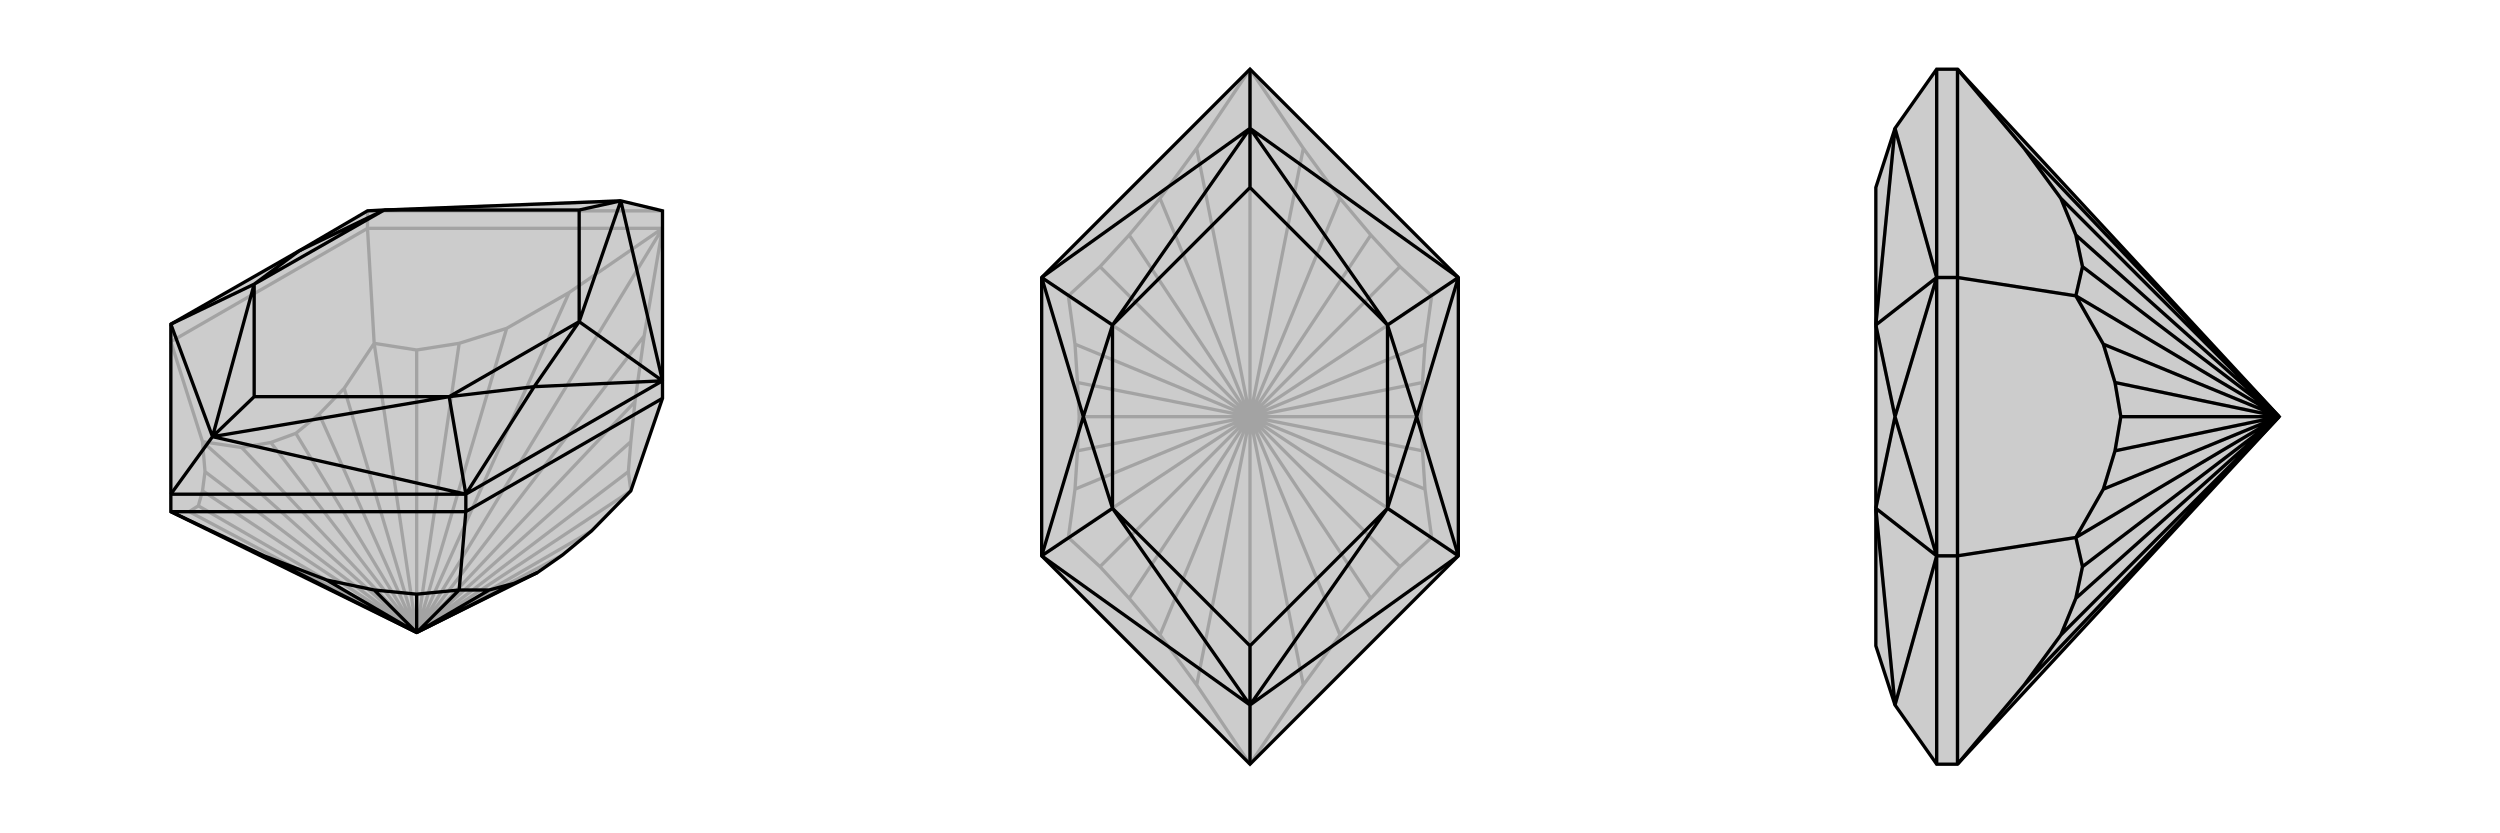
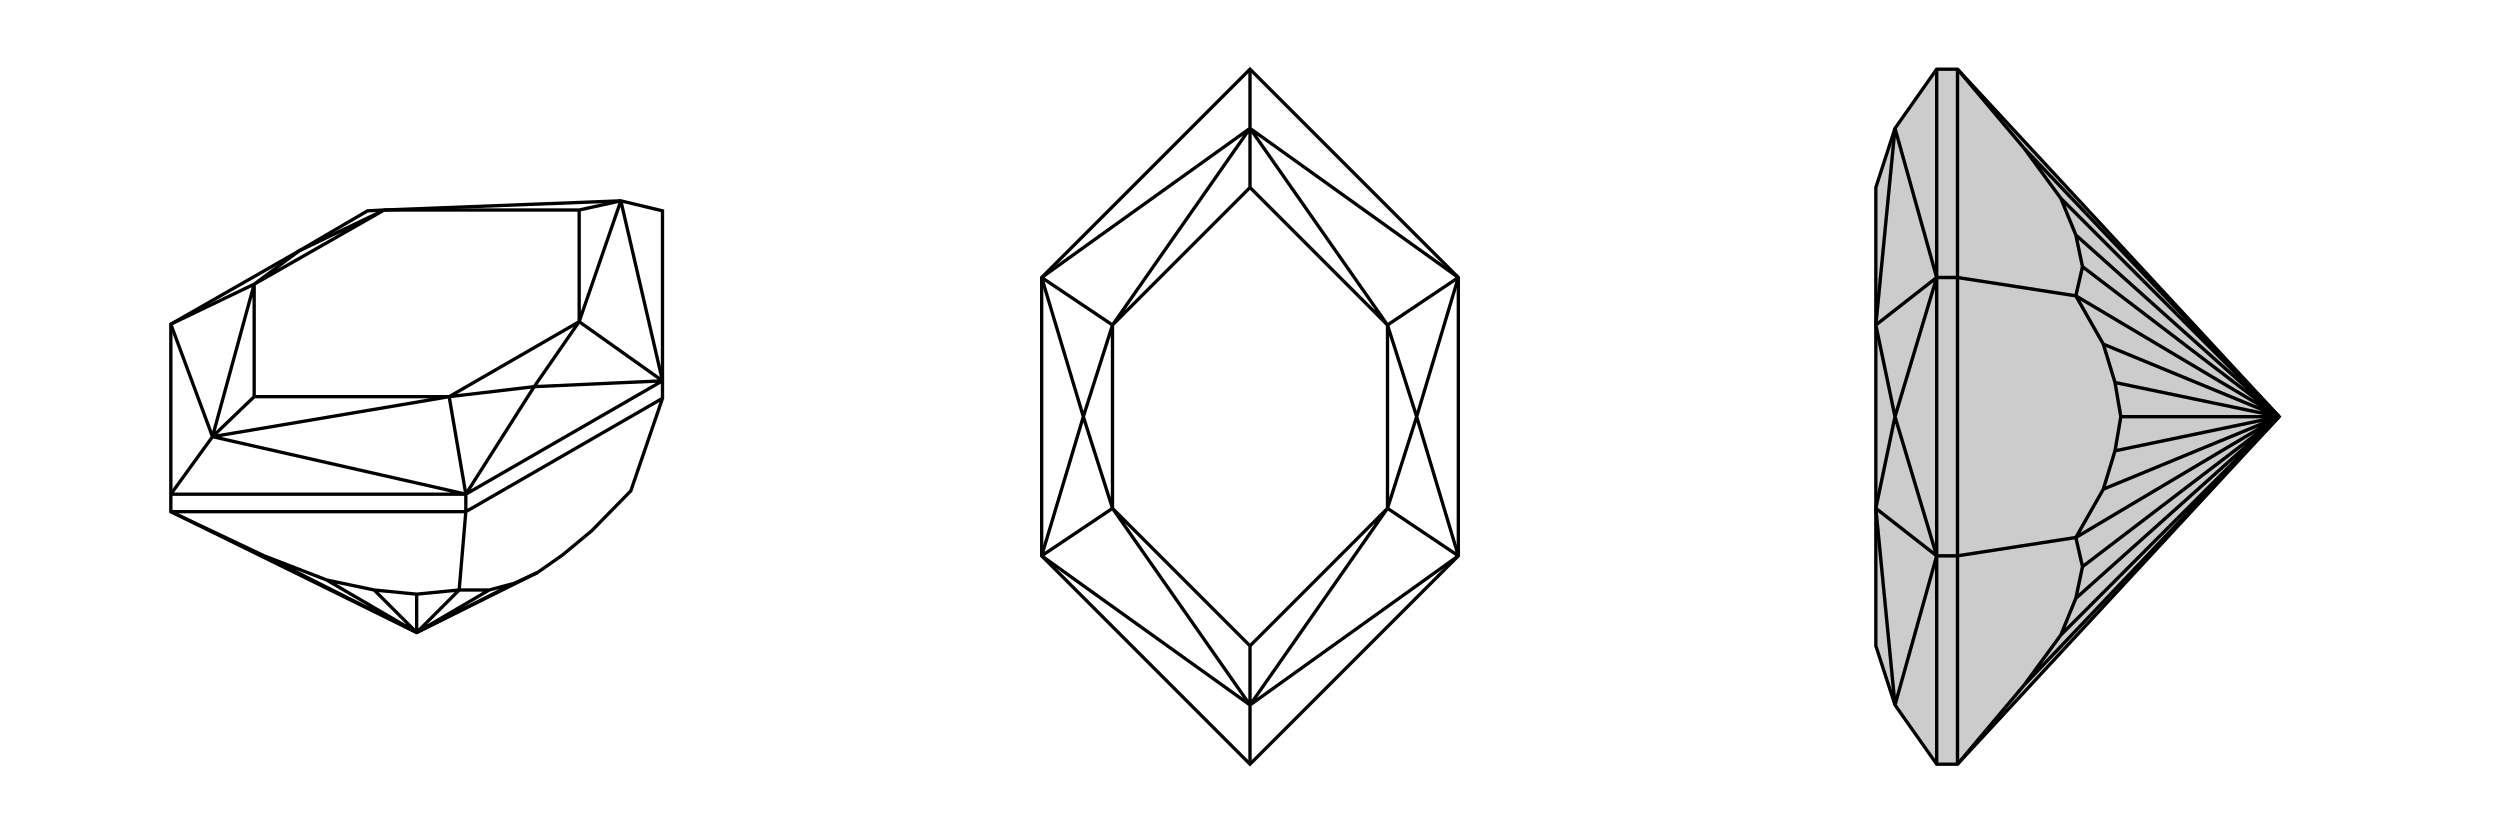
<svg xmlns="http://www.w3.org/2000/svg" viewBox="0 0 3000 1000">
  <g stroke="currentColor" stroke-width="4" fill="none" transform="translate(0 67)">
-     <path fill="currentColor" stroke="none" fill-opacity=".2" d="M205,547L205,526L205,322L359,234L441,186L461,185L461,185L745,174L795,186L795,390L795,411L757,522L710,570L675,599L645,620L500,692z" />
-     <path stroke-opacity=".2" d="M500,692L795,207M500,692L754,499M500,692L246,499M500,692L227,547M500,692L243,522M500,692L238,540M500,692L243,463M500,692L325,464M500,692L290,470M500,692L413,399M500,692L551,345M500,692L683,284M500,692L608,327M500,692L773,336M500,692L757,463M500,692L762,415M500,692L757,522M500,692L675,599M500,692L710,570M500,692L355,453M500,692L383,430M500,692L500,353M500,692L449,345M441,207L441,186M795,207L773,336M754,499L757,463M754,499L757,522M773,336L762,415M757,463L762,415M205,547L227,547M246,499L243,522M246,499L243,463M227,547L238,540M243,522L238,540M551,345L500,353M795,207L683,284M551,345L608,327M683,284L608,327M500,353L449,345M795,207L441,207M325,464L355,453M243,463L290,470M325,464L290,470M413,399L383,430M449,345L413,399M355,453L383,430M205,343L441,207M243,463L205,343M449,345L441,207M795,186L441,186M441,186L745,174" />
    <path d="M205,547L205,526L205,322L359,234L441,186L461,185L461,185L745,174L795,186L795,390L795,411L757,522L710,570L675,599L645,620L500,692z" />
    <path d="M500,692L500,646M500,692L617,633M500,692L551,641M500,692L587,641M500,692L449,641M500,692L317,600M500,692L392,629M559,547L559,526M500,646L551,641M500,646L449,641M205,547L317,600M449,641L392,629M317,600L392,629M205,547L559,547M645,620L617,633M617,633L587,641M551,641L587,641M795,411L559,547M551,641L559,547M205,526L559,526M205,526L255,457M559,526L795,390M641,397L559,526M641,397L795,390M559,526L255,457M559,526L539,409M795,390L745,174M795,390L695,319M205,322L255,457M205,322L305,274M641,397L539,409M641,397L695,319M359,234L461,185M359,234L305,274M255,457L539,409M745,174L695,319M745,174L695,185M255,457L305,274M255,457L305,409M539,409L695,319M461,185L305,274M539,409L305,409M695,319L695,185M461,185L695,185M305,274L305,409" />
  </g>
  <g stroke="currentColor" stroke-width="4" fill="none" transform="translate(1000 0)">
-     <path fill="currentColor" stroke="none" fill-opacity=".2" d="M750,333L750,667L500,917L250,667L250,333L500,83z" />
-     <path stroke-opacity=".2" d="M500,500L500,83M500,500L680,320M500,500L705,500M500,500L680,680M500,500L500,917M500,500L320,680M500,500L436,822M500,500L355,718M500,500L392,762M500,500L282,645M500,500L293,541M500,500L290,587M500,500L290,413M500,500L355,282M500,500L436,178M500,500L392,238M500,500L564,178M500,500L645,282M500,500L608,238M500,500L718,355M500,500L707,459M500,500L710,413M500,500L707,541M500,500L718,645M500,500L710,587M500,500L645,718M500,500L564,822M500,500L608,762M500,500L295,500M500,500L293,459M500,500L320,320M500,500L282,355M500,83L564,178M680,320L645,282M680,320L718,355M564,178L608,238M645,282L608,238M680,680L718,645M680,680L645,718M500,917L564,822M645,718L608,762M564,822L608,762M500,917L436,822M320,680L355,718M320,680L282,645M436,822L392,762M355,718L392,762M355,282L320,320M500,83L436,178M355,282L392,238M436,178L392,238M320,320L282,355M293,541L295,500M282,645L290,587M293,541L290,587M290,413L293,459M282,355L290,413M295,500L293,459M282,645L250,667M282,355L250,333M705,500L707,459M705,500L707,541M718,355L710,413M707,459L710,413M707,541L710,587M718,645L710,587M718,355L750,333M718,645L750,667" />
    <path d="M750,333L750,667L500,917L250,667L250,333L500,83z" />
    <path d="M500,917L500,846M500,83L500,154M700,500L750,667M700,500L750,333M300,500L250,333M300,500L250,667M750,667L500,846M750,667L665,610M750,333L500,154M750,333L665,390M250,333L500,154M250,333L335,390M250,667L500,846M250,667L335,610M700,500L665,610M700,500L665,390M300,500L335,390M300,500L335,610M500,846L665,610M500,154L665,390M500,154L335,390M500,154L500,225M500,846L335,610M500,846L500,775M665,610L665,390M335,390L335,610M665,610L500,775M665,390L500,225M335,390L500,225M335,610L500,775" />
  </g>
  <g stroke="currentColor" stroke-width="4" fill="none" transform="translate(2000 0)">
    <path fill="currentColor" stroke="none" fill-opacity=".2" d="M349,83L324,83L274,154L251,225L251,390L251,390L251,390L251,610L251,610L251,610L251,775L274,846L324,917L349,917L735,500z" />
    <path stroke-opacity=".2" d="M735,500L499,680M735,500L429,822M735,500L491,718M735,500L473,762M735,500L491,645M735,500L538,541M735,500L524,587M735,500L524,413M735,500L491,282M735,500L429,178M735,500L473,238M735,500L545,500M735,500L538,459M735,500L499,320M735,500L491,355M349,667L324,667M349,333L324,333M349,917L429,822M499,680L491,718M499,680L491,645M429,822L473,762M491,718L473,762M349,917L349,667M491,282L499,320M349,83L429,178M491,282L473,238M429,178L473,238M499,320L491,355M349,83L349,333M538,541L545,500M491,645L524,587M538,541L524,587M524,413L538,459M491,355L524,413M545,500L538,459M349,667L349,333M491,645L349,667M491,355L349,333M324,83L324,333M324,917L324,667M324,333L324,667M274,500L324,333M274,500L324,667M324,333L274,154M324,333L251,390M324,667L274,846M324,667L251,610M274,500L251,390M274,500L251,610M274,154L251,390M274,846L251,610" />
    <path d="M349,83L324,83L274,154L251,225L251,390L251,390L251,390L251,610L251,610L251,610L251,775L274,846L324,917L349,917L735,500z" />
    <path d="M735,500L499,320M735,500L545,500M735,500L499,680M735,500L429,178M735,500L491,282M735,500L473,238M735,500L491,355M735,500L538,459M735,500L524,413M735,500L538,541M735,500L491,645M735,500L524,587M735,500L491,718M735,500L429,822M735,500L473,762M349,333L324,333M349,667L324,667M349,83L429,178M499,320L491,282M499,320L491,355M429,178L473,238M491,282L473,238M349,83L349,333M499,680L491,645M499,680L491,718M349,917L429,822M491,718L473,762M429,822L473,762M349,917L349,667M545,500L538,459M545,500L538,541M491,355L524,413M538,459L524,413M538,541L524,587M491,645L524,587M349,333L349,667M491,355L349,333M491,645L349,667M324,917L324,667M324,83L324,333M324,667L324,333M274,500L324,667M274,500L324,333M324,667L274,846M324,667L251,610M324,333L274,154M324,333L251,390M274,500L251,610M274,500L251,390M274,846L251,610M274,154L251,390" />
  </g>
</svg>